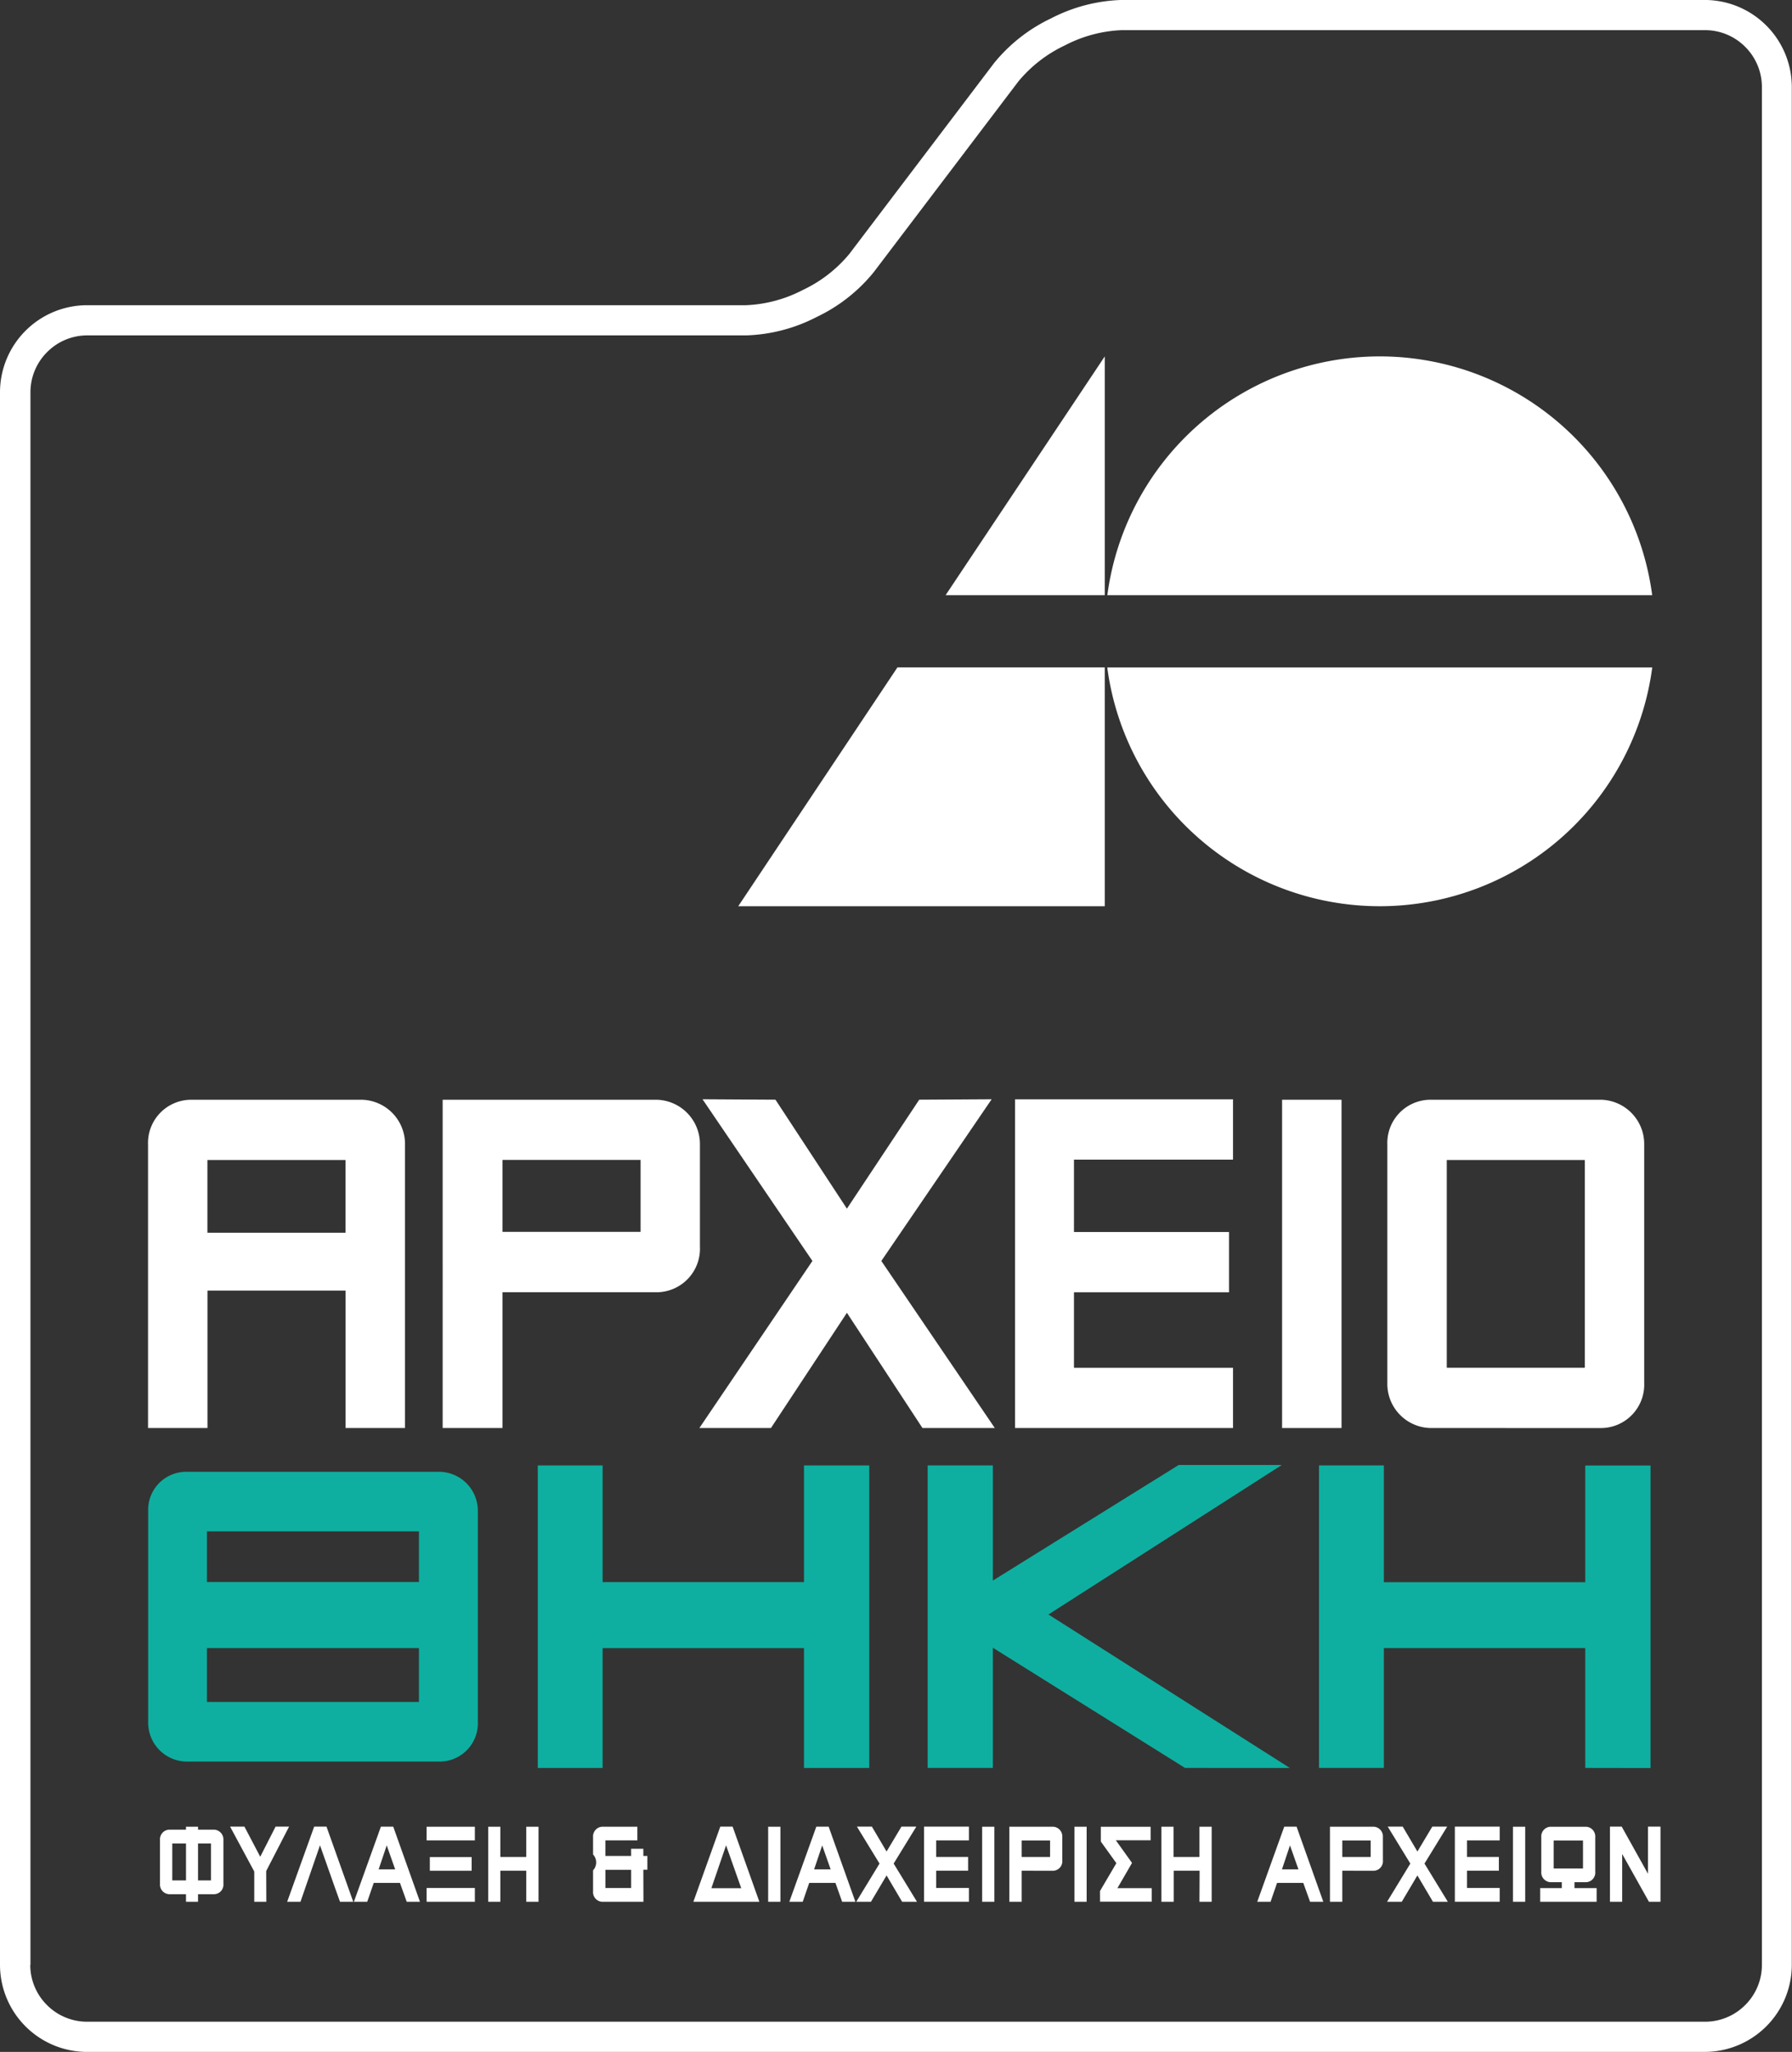
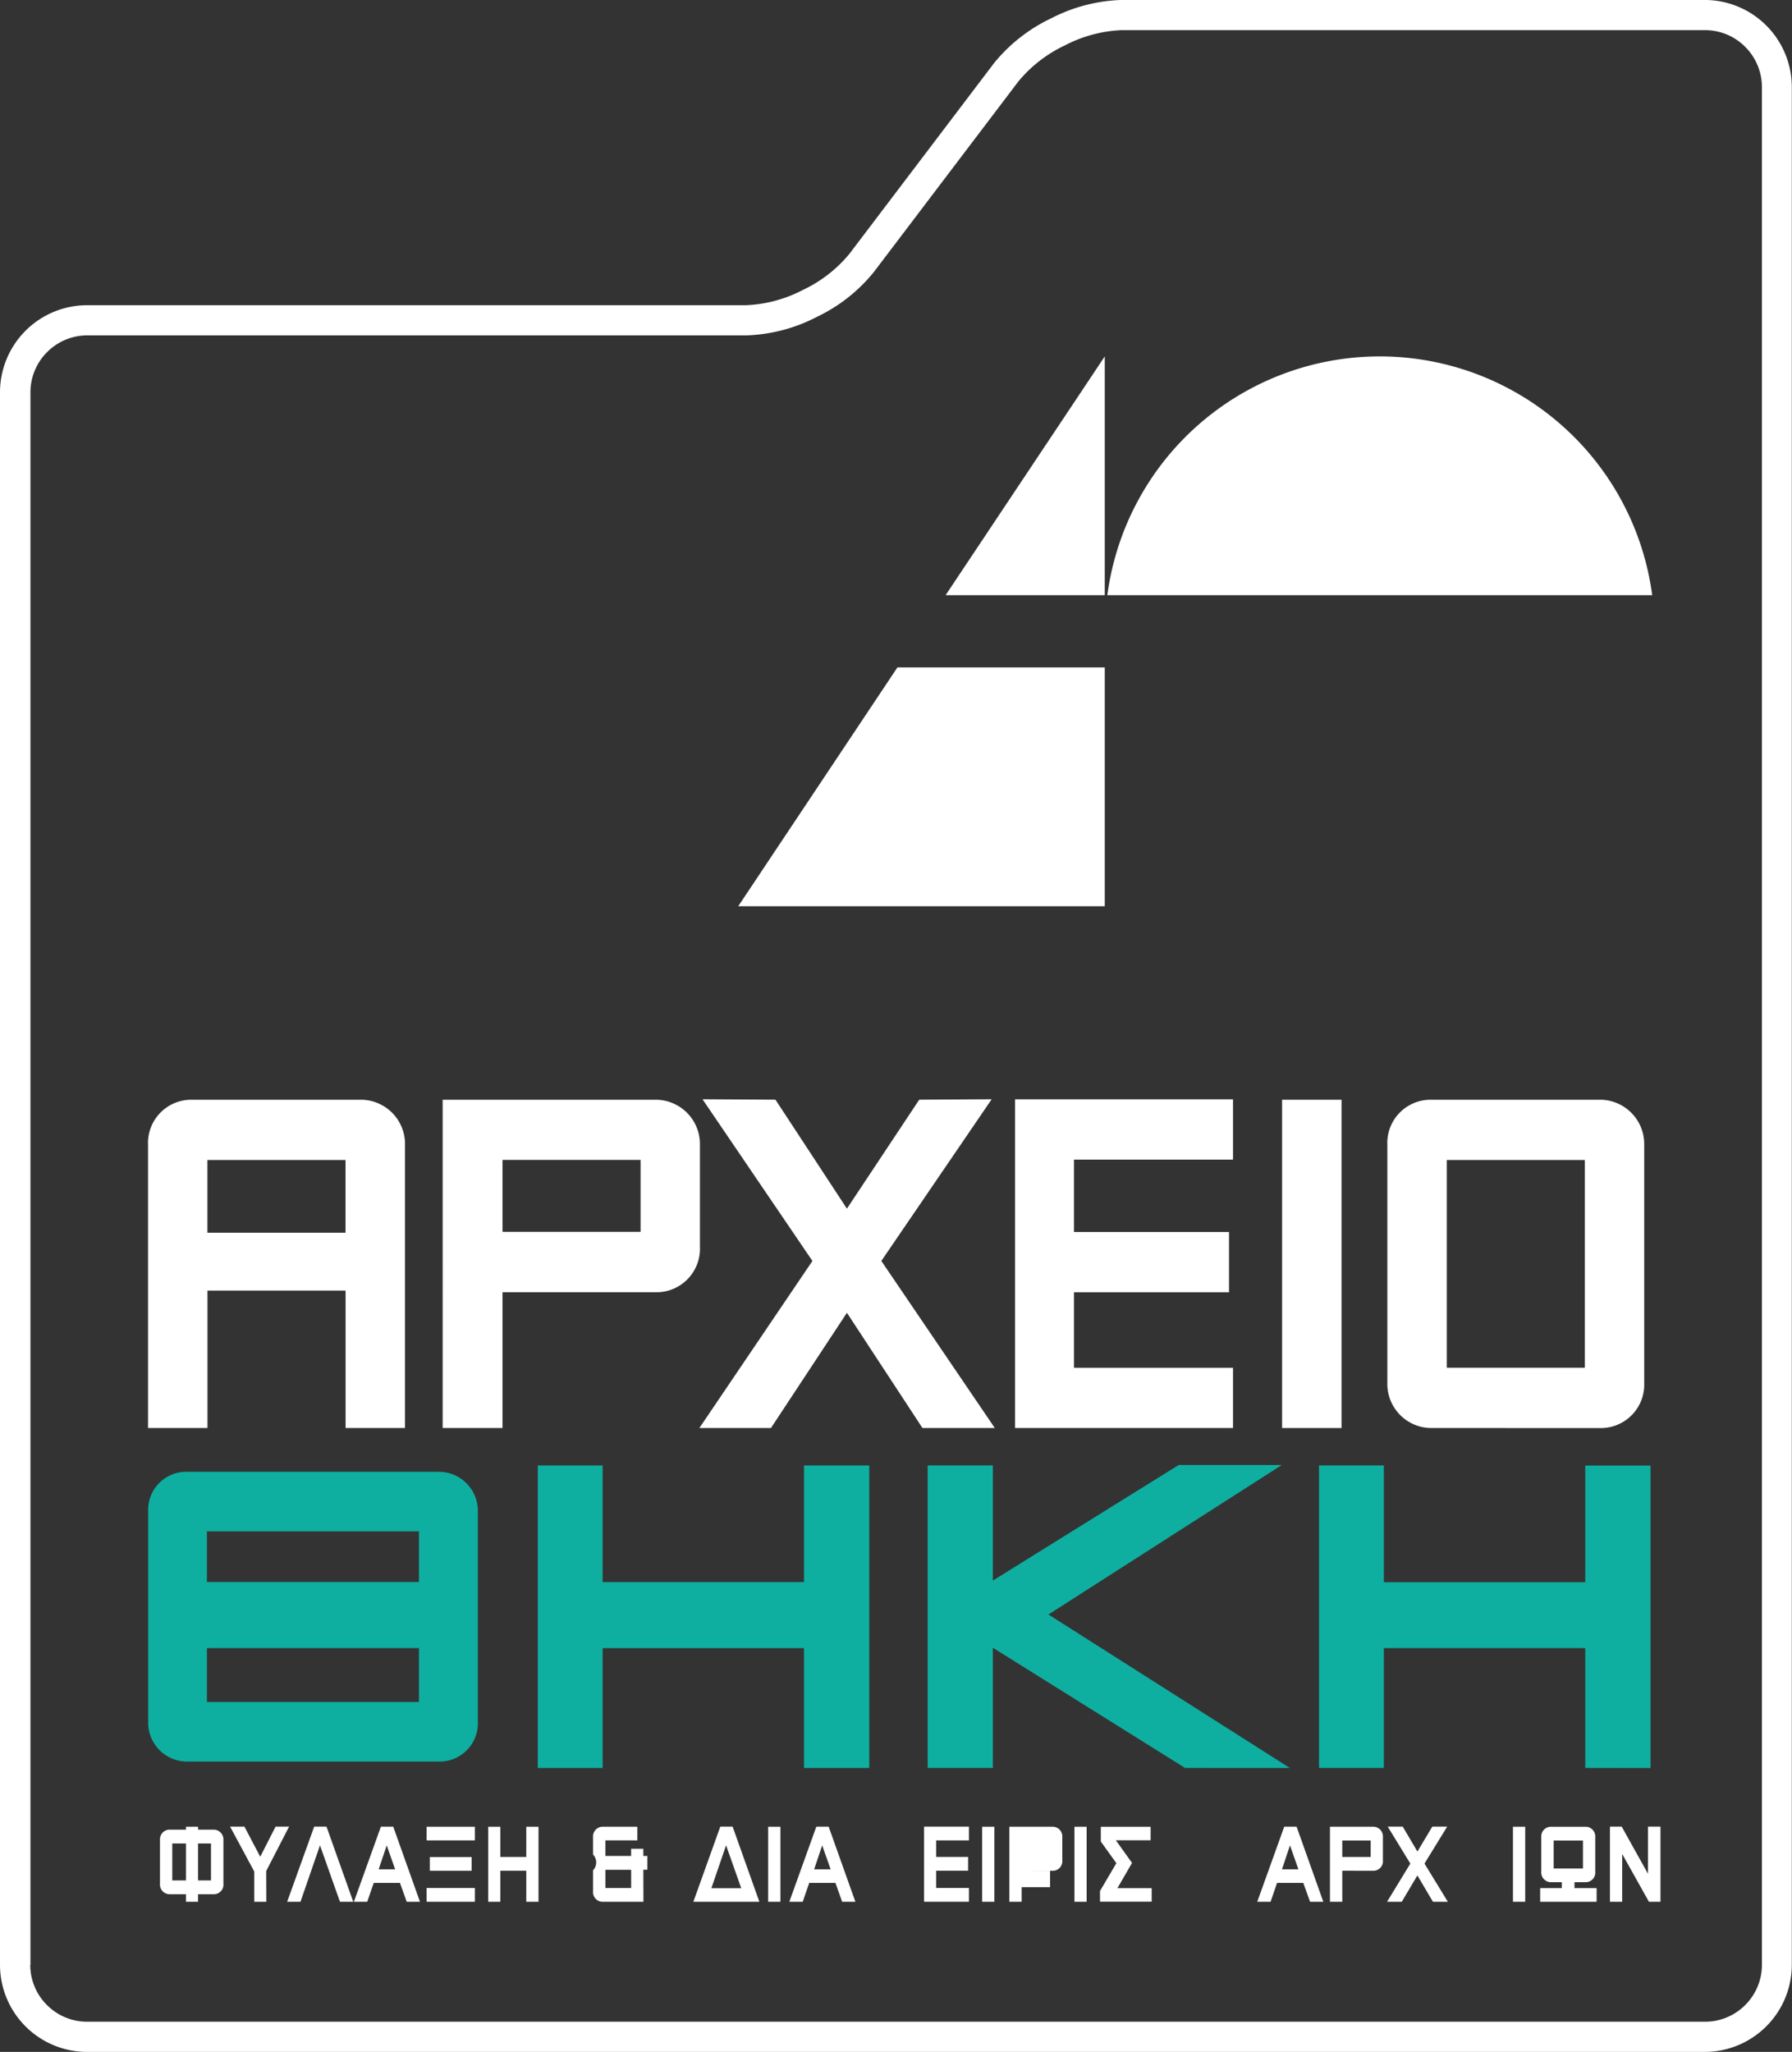
<svg xmlns="http://www.w3.org/2000/svg" width="66.334" height="75.963" viewBox="0 0 66.334 75.963">
  <rect x="0" y="0" width="66.334" height="75.963" fill="#333333" stroke="none" />
  <g transform="translate(-37.612 -123.173)">
    <g transform="translate(37.612 123.173)">
      <g transform="translate(5.922 67.622)">
        <path d="M85.445,655.853v.28H85v-.28H84.37a.359.359,0,0,1-.333-.386v-1.621a.359.359,0,0,1,.327-.382H85v-.11h.446v.11h.606a.362.362,0,0,1,.333.382v1.621a.354.354,0,0,1-.33.386Zm-.953-1.878v1.368H85v-1.368Zm.953,0v1.368h.48v-1.368Z" transform="translate(-84.037 -653.351)" fill="#fff" />
        <path d="M105.73,656.108h-.446v-1.119l-.895-1.663.531,0,.585,1.115.568-1.115.5,0-.847,1.644Z" transform="translate(-101.794 -653.326)" fill="#fff" />
        <path d="M122.632,655.329l-.463-1.311-.453,1.311-.269.779h-.493l1-2.782h.456l.99,2.782h-.49C122.744,655.654,122.714,655.556,122.632,655.329Z" transform="translate(-116.246 -653.326)" fill="#fff" />
        <path d="M142.024,655.409h-.97l-.242.7h-.493l1-2.782h.456l.99,2.782h-.49Zm-.789-.5h.612l-.313-.888Z" transform="translate(-133.141 -653.326)" fill="#fff" />
        <path d="M161.419,653.355h1.786v.506h-1.786Zm0,2.268h1.786v.51h-1.786Zm.119-1.145h1.548v.507h-1.548Z" transform="translate(-151.549 -653.351)" fill="#fff" />
        <path d="M180.7,654.984h-.959v1.149h-.449v-2.778h.449v1.119h.959v-1.119h.453v2.778H180.7Z" transform="translate(-167.141 -653.351)" fill="#fff" />
        <path d="M211.59,656.133h-1.538a.357.357,0,0,1-.327-.382v-.782a.429.429,0,0,0,0-.586v-.646a.36.36,0,0,1,.33-.382h1.31v.506l-1.184,0v.575h.953v-.265h.452v.265h.15v.51h-.15Zm-1.408-1.183v.673h.953v-.673Z" transform="translate(-193.694 -653.351)" fill="#fff" />
        <path d="M239.825,653.326h.456l.99,2.782h-2.443Zm-.33,2.279H240.6l-.561-1.587Z" transform="translate(-219.084 -653.326)" fill="#fff" />
        <path d="M260.54,656.133v-2.778h.453v2.778Z" transform="translate(-238.027 -653.351)" fill="#fff" />
        <path d="M268.407,655.409h-.97l-.241.7H266.7l1-2.782h.456l.99,2.782h-.49Zm-.789-.5h.612l-.313-.888Z" transform="translate(-243.404 -653.326)" fill="#fff" />
-         <path d="M287.217,655.133l-.578.975h-.544l.861-1.414-.837-1.368.554,0,.544.922.551-.922.551,0-.84,1.368.864,1.414h-.551Z" transform="translate(-260.321 -653.326)" fill="#fff" />
        <path d="M305.779,653.326h1.66v.51h-1.211v.612h1.181v.51h-1.181v.639h1.211v.51h-1.66Z" transform="translate(-277.495 -653.326)" fill="#fff" />
        <path d="M322.639,656.133v-2.778h.452v2.778Z" transform="translate(-292.205 -653.351)" fill="#fff" />
-         <path d="M330.989,654.984v1.149h-.456v-2.778h1.63a.36.36,0,0,1,.33.382v.862a.354.354,0,0,1-.327.386Zm0-1.119v.609h1.051v-.609Z" transform="translate(-299.092 -653.351)" fill="#fff" />
+         <path d="M330.989,654.984v1.149h-.456v-2.778h1.63a.36.36,0,0,1,.33.382v.862a.354.354,0,0,1-.327.386Zv.609h1.051v-.609Z" transform="translate(-299.092 -653.351)" fill="#fff" />
        <path d="M349.42,656.133v-2.778h.452v2.778Z" transform="translate(-315.57 -653.351)" fill="#fff" />
        <path d="M356.834,655.736l.606-1.032-.575-.8v-.548h1.844v.5h-1.289l.6.839-.541.934h1.269v.5h-1.912Z" transform="translate(-322.038 -653.351)" fill="#fff" />
-         <path d="M376.114,654.984h-.959v1.149H374.7v-2.778h.449v1.119h.959v-1.119h.452v2.778h-.452Z" transform="translate(-337.63 -653.351)" fill="#fff" />
        <path d="M404.179,655.409h-.97l-.241.7h-.493l1-2.782h.456l.99,2.782h-.49Zm-.789-.5H404l-.313-.888Z" transform="translate(-361.858 -653.326)" fill="#fff" />
        <path d="M424.03,654.984v1.149h-.456v-2.778h1.63a.36.36,0,0,1,.33.382v.862a.354.354,0,0,1-.327.386Zm0-1.119v.609h1.051v-.609Z" transform="translate(-380.265 -653.351)" fill="#fff" />
        <path d="M441.262,655.133l-.578.975h-.544l.861-1.414-.837-1.368.555,0,.544.922.551-.922.551,0-.84,1.368.864,1.414h-.551Z" transform="translate(-394.717 -653.326)" fill="#fff" />
-         <path d="M459.824,653.326h1.66v.51h-1.211v.612h1.18v.51h-1.18v.639h1.211v.51h-1.66Z" transform="translate(-411.892 -653.326)" fill="#fff" />
        <path d="M476.682,656.133v-2.778h.453v2.778Z" transform="translate(-426.599 -653.351)" fill="#fff" />
        <path d="M484.6,655.627h.8v-.219h-.425a.361.361,0,0,1-.334-.385v-1.285a.36.36,0,0,1,.327-.382h1.341a.36.36,0,0,1,.33.382v1.285a.354.354,0,0,1-.327.385h-.442v.219h.82v.507H484.6Zm.5-1.761V654.9h1.085v-1.032Z" transform="translate(-433.51 -653.351)" fill="#fff" />
        <path d="M505.3,654.339v1.769h-.453v-2.782h.435l.973,1.746v-1.746h.463v2.782h-.428Z" transform="translate(-451.174 -653.326)" fill="#fff" />
      </g>
      <g transform="translate(5.48 40.697)">
        <g transform="translate(10.906 0.016)">
          <path d="M168.293,449.488v5.026h-2.216V442.361H174a1.641,1.641,0,0,1,1.6,1.669v3.77a1.612,1.612,0,0,1-1.586,1.688Zm0-4.9v2.664h5.11v-2.664Z" transform="translate(-166.077 -442.361)" fill="#fff" />
        </g>
        <g transform="translate(20.412)">
          <path d="M246.061,450.135,243.25,454.4H240.6l4.184-6.184-4.068-5.986,2.7.016,2.645,4.034,2.677-4.034,2.681-.016-4.084,5.986,4.2,6.184h-2.678Z" transform="translate(-240.603 -442.232)" fill="#fff" />
        </g>
        <g transform="translate(32.094)">
          <path d="M332.19,442.232h8.068v2.232h-5.887v2.68h5.739v2.232h-5.739v2.795h5.887V454.4H332.19Z" transform="translate(-332.19 -442.232)" fill="#fff" />
        </g>
        <g transform="translate(41.979 0.016)">
          <path d="M409.688,454.514V442.361h2.2v12.153Z" transform="translate(-409.688 -442.361)" fill="#fff" />
        </g>
        <g transform="translate(45.872 0.016)">
          <path d="M441.811,454.514a1.633,1.633,0,0,1-1.6-1.67V444.03a1.6,1.6,0,0,1,1.585-1.669h6.336a1.64,1.64,0,0,1,1.587,1.669v8.815a1.607,1.607,0,0,1-1.572,1.67Zm.6-9.922v7.691h5.109v-7.691Z" transform="translate(-440.208 -442.361)" fill="#fff" />
        </g>
        <g transform="translate(14.427 13.552)">
          <path d="M203.542,559.677V555.24h-7.454v4.437h-2.4v-11.2h2.4v4.319h7.454v-4.319h2.416v11.2Z" transform="translate(-193.688 -548.475)" fill="#0EAFA0" />
        </g>
        <g transform="translate(28.859 13.536)">
          <path d="M316.357,559.568l-7.114-4.45v4.45h-2.414v-11.2h2.414v4.263l6.879-4.279h3.817l-8.639,5.535,8.937,5.683Z" transform="translate(-306.829 -548.351)" fill="#0EAFA0" />
        </g>
        <g transform="translate(43.344 13.552)">
          <path d="M430.249,559.677V555.24h-7.455v4.437h-2.4v-11.2h2.4V552.8h7.455v-4.319h2.416v11.2Z" transform="translate(-420.392 -548.476)" fill="#0EAFA0" />
        </g>
        <path d="M88.5,442.361H82.167a1.6,1.6,0,0,0-1.589,1.669v10.484h2.2v-5.088h5.112v5.088h2.2V444.03A1.638,1.638,0,0,0,88.5,442.361Zm-5.724,4.923v-2.692h5.112v2.692Z" transform="translate(-80.578 -442.345)" fill="#fff" />
      </g>
      <g transform="translate(27.327 13.194)">
        <path d="M265.423,235.455v-8.84l-5.892,8.84Zm-13.568,11.515h13.568v-8.84h-7.676Z" transform="translate(-251.855 -226.615)" fill="#fff" />
        <g transform="translate(13.663)">
          <path d="M369.057,226.615a10.176,10.176,0,0,0-10.083,8.84h20.169A10.176,10.176,0,0,0,369.057,226.615Z" transform="translate(-358.974 -226.615)" fill="#fff" />
        </g>
        <g transform="translate(13.66 11.515)">
-           <path d="M358.952,316.891a10.175,10.175,0,0,0,20.174,0Z" transform="translate(-358.952 -316.891)" fill="#fff" />
-         </g>
+           </g>
      </g>
      <g transform="translate(0)">
        <path d="M40.832,199.136a3.227,3.227,0,0,1-3.22-3.22h0V137.692a3.227,3.227,0,0,1,3.22-3.22h24.4a4.992,4.992,0,0,0,2.1-.565h0a4.994,4.994,0,0,0,1.721-1.335h0l5.352-7.058a6.069,6.069,0,0,1,2.114-1.661h0a6.069,6.069,0,0,1,2.6-.681h21.6a3.227,3.227,0,0,1,3.22,3.22h0v69.523a3.227,3.227,0,0,1-3.22,3.22H40.832Zm-2.1-3.22a2.1,2.1,0,0,0,.618,1.484h0a2.094,2.094,0,0,0,1.485.618h59.894a2.094,2.094,0,0,0,1.485-.618h0a2.094,2.094,0,0,0,.618-1.484h0V126.393a2.1,2.1,0,0,0-.618-1.485h0a2.094,2.094,0,0,0-1.485-.619h-21.6a4.987,4.987,0,0,0-2.1.565h0a4.993,4.993,0,0,0-1.721,1.335h0l-5.352,7.058a6.067,6.067,0,0,1-2.114,1.661h0a6.068,6.068,0,0,1-2.6.681h-24.4a2.094,2.094,0,0,0-1.485.618h0a2.1,2.1,0,0,0-.618,1.485h0v58.224Z" transform="translate(-37.612 -123.173)" fill="#fff" />
      </g>
    </g>
    <path d="M91.383,550.336h-9.4a1.41,1.41,0,0,0-1.4,1.474v7.778a1.441,1.441,0,0,0,1.417,1.476h9.4a1.416,1.416,0,0,0,1.386-1.476V551.81A1.445,1.445,0,0,0,91.383,550.336Zm-.777,8.521H82.757v-1.994h7.849Zm0-4.44H82.757v-1.876h7.849Z" transform="translate(-37.486 -372.677)" fill="#0EAFA0" />
  </g>
</svg>